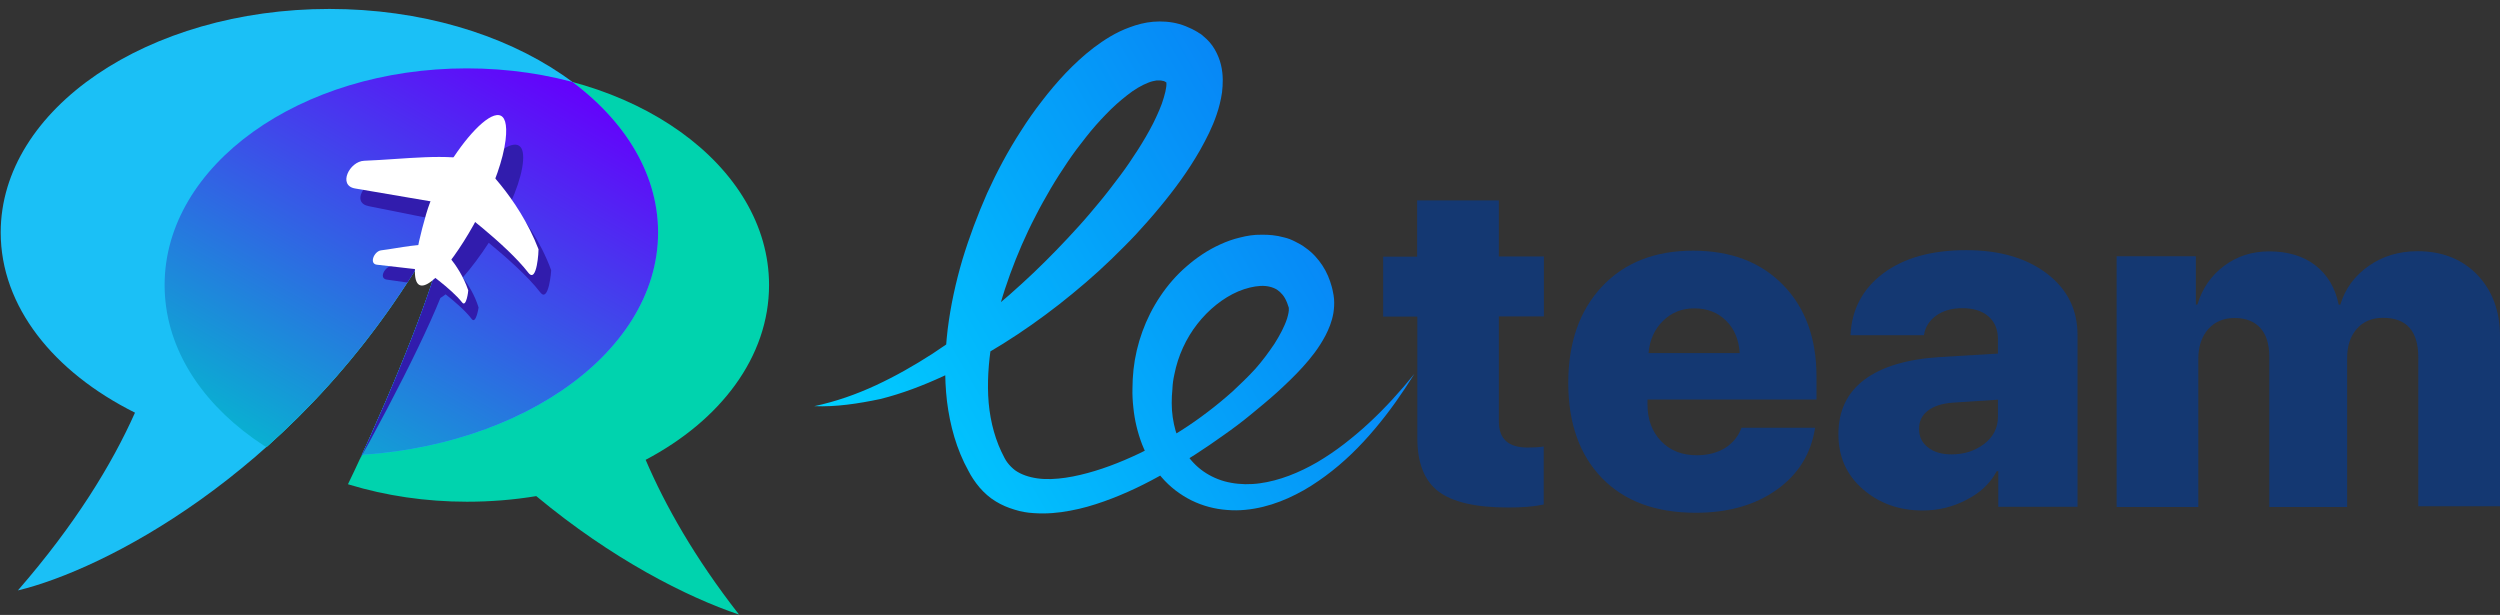
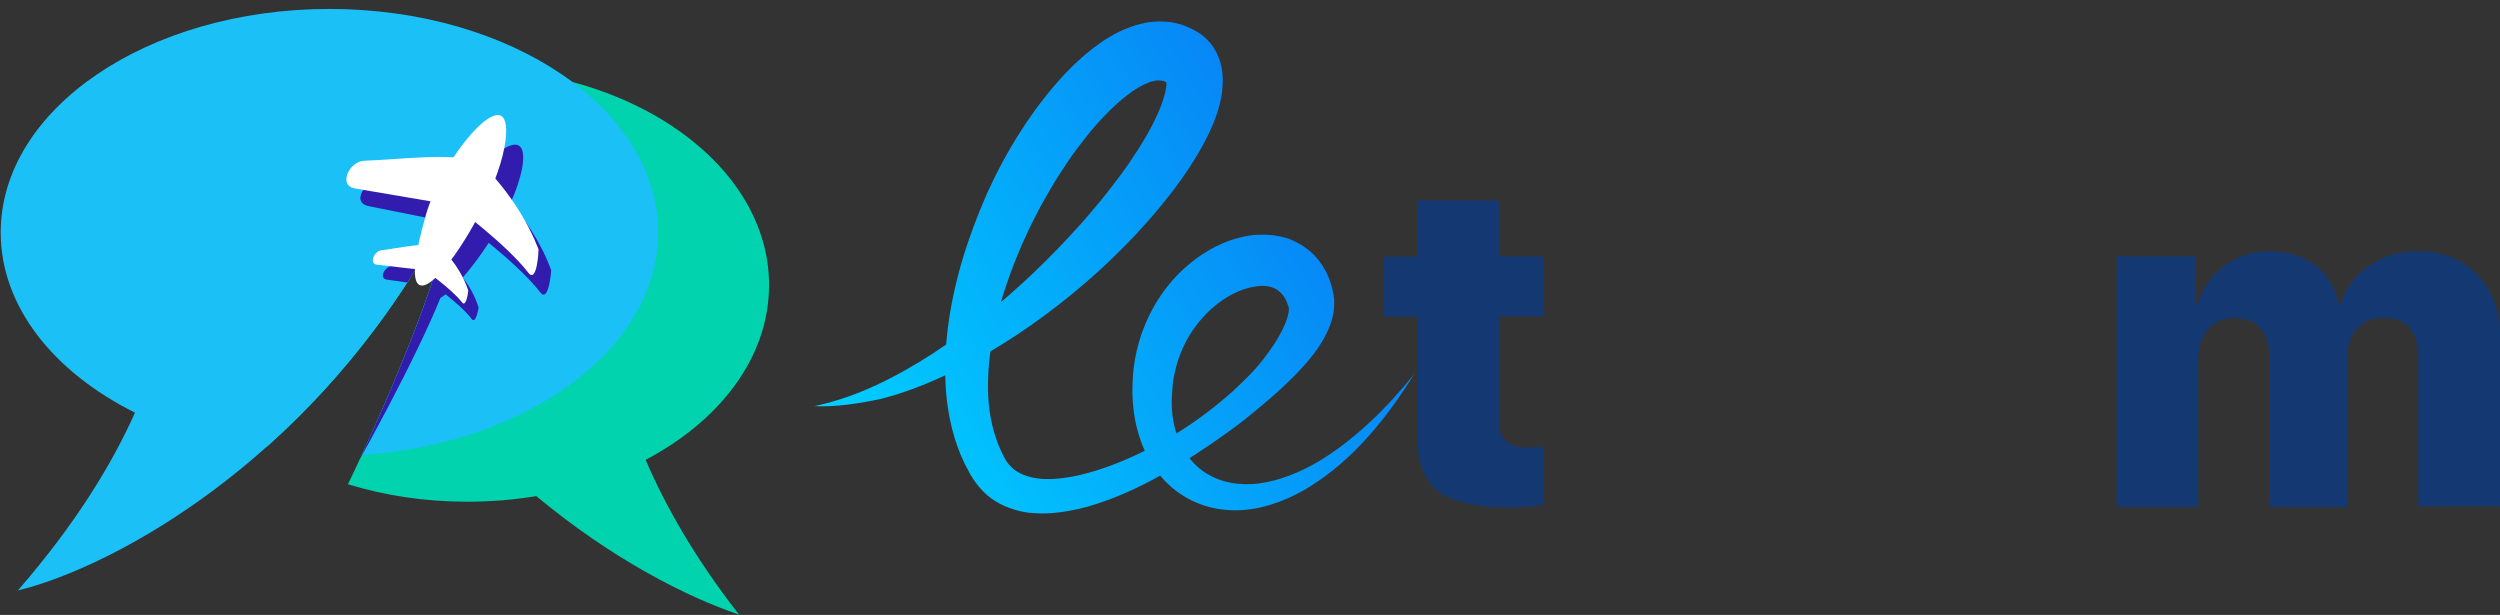
<svg xmlns="http://www.w3.org/2000/svg" xmlns:xlink="http://www.w3.org/1999/xlink" version="1.1" id="Layer_1" x="0px" y="0px" width="1426.1px" height="350.8px" viewBox="0 0 1426.1 350.8" style="enable-background:new 0 0 1426.1 350.8;" xml:space="preserve">
  <rect x="0" y="0" width="1426.1" height="350.8" fill="#333333" stroke="none" />
  <style type="text/css">
	.st0{clip-path:url(#SVGID_2_);}
	.st1{fill:#00D3AE;}
	.st2{clip-path:url(#SVGID_4_);}
	.st3{fill:#1BC0F6;}
	.st4{clip-path:url(#SVGID_6_);}
	.st5{clip-path:url(#SVGID_8_);fill-rule:evenodd;clip-rule:evenodd;fill:url(#SVGID_9_);}
	.st6{clip-path:url(#SVGID_11_);}
	.st7{fill:#311CAD;}
	.st8{display:none;}
	.st9{display:inline;fill:none;}
	.st10{fill-rule:evenodd;clip-rule:evenodd;fill:#FFFFFF;}
	.st11{fill:url(#SVGID_12_);}
	.st12{enable-background:new    ;}
	.st13{fill:#143872;}
</style>
  <g id="symbol">
    <g id="Layer_6">
      <g>
        <g>
          <g>
            <g>
              <g>
                <g>
                  <g>
                    <g>
                      <defs>
                        <path id="SVGID_1_" d="M-22.5-16v358.3c5.3-1.3,11.7-2.4,19.4-3.1c40.8-3.9,158.9-55.9,239.1-183.7             c49.2-78.4-30.4,121-66.2,173.1c-27.6,40.1-60.2,63.6-87.1,77.4h417.4V-16H-22.5z" />
                      </defs>
                      <clipPath id="SVGID_2_">
                        <use xlink:href="#SVGID_1_" style="overflow:visible;" />
                      </clipPath>
                      <g id="Ellipse_6_2_" class="st0">
                        <g>
                          <path class="st1" d="M368.3,262.3c42.7-22.5,70.4-58.7,70.4-99.7C438.7,94.4,361.5,39,266.3,39              C171.2,39,94,94.4,94,162.6s77.2,123.6,172.4,123.6c13.6,0,26.8-1.1,39.5-3.2c43.3,36,85.8,57.5,115.7,67.6              C396.2,318.1,379.4,288.2,368.3,262.3z" />
                        </g>
                      </g>
                    </g>
                  </g>
                </g>
              </g>
            </g>
          </g>
        </g>
        <g>
          <g>
            <g>
              <g>
                <g>
                  <g>
                    <g>
                      <defs>
                        <path id="SVGID_3_" d="M-22.5-16v358.3c5.3-1.3,11.7-2.4,19.4-3.1c40.8-3.9,158.9-55.9,239.1-183.7             c49.2-78.4-30.4,121-66.2,173.1c-27.6,40.1-60.2,63.6-87.1,77.4h417.4V-16H-22.5z" />
                      </defs>
                      <clipPath id="SVGID_4_">
                        <use xlink:href="#SVGID_3_" style="overflow:visible;" />
                      </clipPath>
                      <g id="Ellipse_6_3_" class="st2">
                        <g>
                          <path class="st3" d="M187.9,5.1C84.3,5.1,0.4,62.2,0.4,132.6c0,42.2,30.1,79.6,76.6,102.8              C63.8,265,42.8,299.3,10.2,336.8c49.1-11.8,153-65.4,225.7-181.3c35.4-56.5,4.1,31.1-29.6,104              c94.9-6.3,169.1-60.7,169.1-126.9C375.4,62.2,291.5,5.1,187.9,5.1z" />
                        </g>
                      </g>
                    </g>
                  </g>
                </g>
              </g>
            </g>
          </g>
        </g>
        <g>
          <g>
            <g>
              <g>
                <g>
                  <g>
                    <g>
                      <defs>
-                         <path id="SVGID_5_" d="M-22.5-16v358.3c5.3-1.3,11.7-2.4,19.4-3.1c40.8-3.9,158.9-55.9,239.1-183.7             c49.2-78.4-30.4,121-66.2,173.1c-27.6,40.1-60.2,63.6-87.1,77.4h417.4V-16H-22.5z" />
-                       </defs>
+                         </defs>
                      <clipPath id="SVGID_6_">
                        <use xlink:href="#SVGID_5_" style="overflow:visible;" />
                      </clipPath>
                      <g class="st4">
                        <g>
                          <g>
                            <g>
                              <g>
                                <g>
                                  <g>
                                    <g>
                                      <defs>
-                                         <ellipse id="SVGID_7_" cx="266.3" cy="162.6" rx="172.4" ry="123.6" />
-                                       </defs>
+                                         </defs>
                                      <clipPath id="SVGID_8_">
                                        <use xlink:href="#SVGID_7_" style="overflow:visible;" />
                                      </clipPath>
                                      <linearGradient id="SVGID_9_" gradientUnits="userSpaceOnUse" x1="115.474" y1="-353.364" x2="260.326" y2="-102.473" gradientTransform="matrix(1 0 0 -1 0 -95.319)">
                                        <stop offset="0" style="stop-color:#02BDCE" />
                                        <stop offset="1" style="stop-color:#6500FC" />
                                      </linearGradient>
                                      <ellipse class="st5" cx="187.9" cy="132.6" rx="187.5" ry="127.5" />
                                    </g>
                                  </g>
                                </g>
                              </g>
                            </g>
                          </g>
                        </g>
                      </g>
                    </g>
                  </g>
                </g>
              </g>
            </g>
          </g>
        </g>
        <g>
          <g>
            <g>
              <g>
                <g>
                  <g>
                    <g>
                      <defs>
                        <path id="SVGID_10_" d="M-22.5-16v358.3c5.3-1.3,11.7-2.4,19.4-3.1c40.8-3.9,158.9-55.9,239.1-183.7             c49.2-78.4-30.4,121-66.2,173.1c-27.6,40.1-60.2,63.6-87.1,77.4h417.4V-16H-22.5z" />
                      </defs>
                      <clipPath id="SVGID_11_">
                        <use xlink:href="#SVGID_10_" style="overflow:visible;" />
                      </clipPath>
                      <g class="st6">
                        <g id="Ellipse_6_copy_8">
                          <g>
                            <path class="st7" d="M314.4,154.1c-6.1-16.7-15.9-30.1-23.1-38.5c3.2-7.1,5.5-13.9,6.6-20c4-23.5-14.2-11.9-29.8,7.8               c-15.4-1.6-33.6-0.3-51.4-0.3c-8.6-0.1-16.5,12.5-6.4,14.5c16.9,3.4,32.8,6.6,43.4,8.7c-1.1,2.3-2,4.5-2.8,6.6               c-2.4,6.5-4.2,12-5.5,16.7c-7.2,0.3-15,1.5-21.8,2.1c-4.1,0.3-7.7,7.1-3,7.8c8.1,1.1,16.4,2.3,21.7,3.1               c-0.5,0.6-1,1.3-1.5,2c-45.2,60.7-95.4,107.3-141,139.3H181c25.9-42.6,57.4-102.1,70.2-133.9c1-0.6,1.9-1.3,3-2.1               c4.8,3.8,11.4,9.4,14.9,14.1c2.4,3.1,3.9-6.4,3.9-6.6c-2.2-7.1-5.8-12.9-9-17.1c4.9-5.6,10-12.4,14.8-19.8               c9.5,7.8,22.3,19,29.4,28.3C313,173,314.5,154.5,314.4,154.1z" />
                          </g>
                        </g>
                        <g id="Ellipse_6" class="st8">
                          <path class="st9" d="M187.9,5.1C84.3,5.1,0.4,62.2,0.4,132.6c0,42.2,30.1,79.6,76.6,102.8              C63.8,265,42.8,299.3,10.2,336.8c49.1-11.8,153-65.4,225.7-181.3c0.4-0.8,0.9-1.5,1.4-2.2c-5.3-0.6-13.3-1.5-21.3-2.4              c-4.6-0.5-1.6-7.7,2.4-8.2c6.7-0.9,14.1-2.4,21.1-3c1.1-5,2.5-10.9,4.6-17.8c0.7-2.4,1.5-4.7,2.5-7.2              c-10.5-1.7-26.3-4.5-43.1-7.4c-9.9-1.7-3.2-15.5,5.3-15.8c17.6-0.7,35.5-2.9,51-1.9c14.7-22.2,32.7-35.9,29.6-9.8              c-0.8,6.6-2.9,14.2-5.8,22c7.5,8.7,17.8,22.7,24.6,40.3c0.1,0.3-0.8,19.8-5.8,13.4c-7.4-9.5-20.5-20.9-30.3-28.8              c-4.4,8-9.1,15.5-13.6,21.5c3.3,4.4,7.2,10.3,9.6,17.6c0.1,0.2-1.1,10.1-3.5,6.9c-3.7-4.7-10.3-10.3-15.2-14.1              c-1.1,1-2,1.7-2.9,2.4c-7.9,24.1-23.7,63.1-40.1,98.7c94.9-6.3,169.1-60.7,169.1-126.9C375.4,62.2,291.5,5.1,187.9,5.1z              " />
                        </g>
                      </g>
                    </g>
                  </g>
                </g>
              </g>
            </g>
          </g>
        </g>
      </g>
    </g>
    <g id="airplane">
      <path class="st10" d="M243.1,122.1c9.9-34.3,49.8-80.1,45.3-42.2C282.9,125.1,216,215.7,243.1,122.1z" />
      <path class="st10" d="M258.8,117.1c0,0-26.5-4.5-56.3-9.6c-9.9-1.7-3.2-15.5,5.3-15.8c23.3-0.9,47.1-4.5,65.2,0.2    c0,0,22.4,19.7,34.2,50.3c0.1,0.3-0.8,19.8-5.8,13.4C288.6,139,258.8,117.1,258.8,117.1z" />
      <path class="st10" d="M242.3,154.1c0,0-13.8-1.5-27.3-3.1c-4.6-0.5-1.6-7.7,2.4-8.2c10.5-1.3,23.3-4.5,32.7-2.7    c0,0,11.6,9.7,17,25.5c0.1,0.2-1.1,10.1-3.5,6.9C257.3,164.5,242.3,154.1,242.3,154.1z" />
    </g>
  </g>
  <g>
    <linearGradient id="SVGID_12_" gradientUnits="userSpaceOnUse" x1="749.922" y1="237.216" x2="485.23" y2="84.395" gradientTransform="matrix(1 0 0 -1 0 352)">
      <stop offset="0" style="stop-color:#0786F6" />
      <stop offset="1" style="stop-color:#00D0FF" />
    </linearGradient>
    <path class="st11" d="M464.5,231.7c12.2-2.6,23.9-6.7,35.1-11.9s21.9-11.3,32.3-18c20.6-13.5,39.9-29.3,57.8-46.3   c8.9-8.5,17.6-17.5,25.8-26.6c4.1-4.5,8.1-9.3,12-14s7.6-9.6,11.3-14.5s7-9.8,10.2-14.8s6.2-10.1,8.8-15.2   c2.5-5.1,4.8-10.1,6.1-14.8c0.7-2.3,1.2-4.5,1.4-6.2s0-2.9-0.1-3.1c-0.1-0.1-0.1,0,0.1,0.3c0.1,0.2,0.3,0.5,0.4,0.6l0,0l-0.2-0.1   c-0.1-0.1-0.2-0.2-0.4-0.2c-0.1-0.1-0.2-0.1-0.3-0.2c-0.1-0.1-0.2-0.1-0.3-0.2c-0.5-0.2-0.9-0.4-1.4-0.4c-0.9-0.3-2-0.2-3.4-0.2   c-1.4,0.2-3.1,0.6-4.8,1.3c-3.6,1.4-7.9,3.9-11.9,7.1c-4.1,3.2-8.2,6.8-12.1,10.9c-3.9,4-7.8,8.4-11.4,13   c-3.6,4.5-7.2,9.3-10.5,14.2s-6.6,10-9.6,15.1c-3,5.2-6,10.4-8.7,15.8c-5.6,10.7-10.4,21.9-14.5,33.1c-4.1,11.3-7.5,22.8-9.7,34.5   s-3.3,23.4-2.8,34.7s3,22.4,7.5,32c0.6,1.2,1.2,2.4,1.8,3.6c0.5,1,1.1,1.9,1.7,2.7c1.3,1.7,2.7,3.1,4.4,4.4   c3.4,2.4,7.8,3.9,12.8,4.6s10.5,0.4,16-0.4s11.2-2.2,16.8-3.9c11.2-3.4,22.3-8.3,33.2-13.9c10.8-5.6,21.2-12.2,31-19.7   c4.9-3.7,9.6-7.6,14.2-11.7c4.5-4.2,8.9-8.4,13-12.9c4-4.5,7.6-9.4,10.9-14.3c3.1-4.9,5.8-10,7.2-14.4c0.7-2.3,1.1-4.3,1-5.6   c0-0.7-0.1-1.1-0.3-1.4c0-0.1-0.1-0.1-0.1-0.1l0,0c0,0,0,0,0-0.1l-0.1-0.4c-0.2-0.5-0.3-1-0.5-1.4c-0.7-1.8-1.6-3.4-2.6-4.6   c-1-1.2-2-2.1-3.2-2.9c-2.3-1.4-5.5-2.3-9.4-2.1c-3.8,0.2-8.3,1.3-12.6,3.1c-8.7,3.7-17,10.4-23.4,18.6c-6.4,8.2-11,18.1-13.1,28.8   c-0.6,2.7-1,5.4-1.1,8.2c-0.3,2.8-0.4,5.5-0.4,8.2c0,5.5,0.8,10.7,2.2,15.7c2.9,10,8.8,18.8,17.4,24.2c4.3,2.7,9.1,4.6,14.3,5.5   c2.6,0.5,5.2,0.7,8,0.8c2.8,0,5.5-0.1,8.3-0.5c11.1-1.5,22.4-6,32.9-12.1c5.2-3.1,10.3-6.5,15.2-10.3s9.7-7.8,14.3-12.1   c9.2-8.5,17.8-18,25.8-27.9c-6.8,10.9-14.1,21.4-22.5,31.3c-8.3,9.9-17.6,19.1-28.2,26.9c-5.3,3.9-10.8,7.5-16.8,10.5   c-5.9,3-12.2,5.5-18.8,7.1s-13.5,2.4-20.5,1.8c-7-0.5-13.9-2.3-20.4-5.5c-6.4-3.2-12.3-7.7-17-13.2c-4.8-5.5-8.4-11.9-11.1-18.7   c-2.6-6.8-4.3-13.9-5-21.1c-0.4-3.6-0.6-7.2-0.5-10.8c0-3.5,0.2-7.2,0.6-10.9c1.6-14.5,6.8-29.1,15.2-41.6   c4.2-6.3,9.2-12.1,15-17.1c5.7-5,12.2-9.4,19.3-12.6c3.5-1.6,7.3-3,11.2-3.9c3.9-1,8-1.7,12.2-1.6c4.2-0.1,8.6,0.3,12.9,1.5   c2.2,0.5,4.3,1.3,6.4,2.4c2.1,1,4.2,2.2,6,3.6c3.9,2.7,7.1,6.3,9.6,10.1s4.2,8,5.3,12.1c0.3,1,0.5,2.1,0.7,3.1   c0.2,0.8,0.5,2.6,0.6,3.9c0.2,2.9,0,5.6-0.4,8.1c-0.9,5-2.6,9-4.5,12.7c-3.8,7.2-8.3,12.8-13,18s-9.6,9.8-14.5,14.3   c-5,4.5-10,8.6-15.1,12.8s-10.3,8.1-15.6,11.8c-10.6,7.6-21.4,14.6-32.7,21.1s-23,12.2-35.4,16.6c-6.2,2.2-12.6,4.1-19.3,5.3   c-6.7,1.3-13.6,1.9-20.8,1.4c-3.6-0.2-7.3-0.8-11-2c-3.7-1.1-7.3-2.6-10.7-4.7c-3.5-2.1-6.5-4.8-9.2-7.9c-1.3-1.6-2.6-3.2-3.6-4.8   c-1-1.5-1.9-3-2.7-4.6c-6.9-12.4-10.6-26.1-12.3-39.8c-1.6-13.8-1.2-27.6,0.4-41.1c1.7-13.6,4.6-26.8,8.4-39.7   c3.9-12.9,8.7-25.6,14.1-37.9c5.6-12.3,12-24.3,19.4-35.7c3.6-5.7,7.6-11.4,11.8-16.8c4.2-5.5,8.7-10.8,13.5-15.9   c4.9-5.1,10.2-10.1,16.1-14.6c6-4.5,12.6-8.8,20.7-11.7c4-1.5,8.5-2.7,13.2-3.1s10-0.1,14.9,1.3c2.5,0.7,4.9,1.7,7.2,2.8l1.7,0.9   l1.6,0.9c0.5,0.4,1,0.7,1.6,1l0.8,0.6l0.9,0.8c2.5,2,4.8,4.6,6.4,7.4c1.7,2.9,2.9,6,3.6,8.9c1.4,5.9,1.1,11.1,0.6,15.7   c-0.7,4.6-1.7,8.6-3,12.4c-2.5,7.5-5.9,14-9.4,20.3c-7,12.3-15.1,23.2-23.7,33.5c-4.3,5.2-8.7,10.1-13.2,15   c-4.5,4.8-9.2,9.4-13.9,14c-9.4,9.1-19.4,17.6-29.7,25.7c-20.5,16-42.6,30.1-65.9,40.9c-11.7,5.4-23.7,10-36.1,13.1   C489.4,230.3,476.8,232.2,464.5,231.7z" />
  </g>
  <g class="st12">
    <path class="st13" d="M808.4,114.3H855v32h25.7v34.2H855v60c0,9.9,5.5,14.8,16.4,14.8c3.8,0,6.9-0.2,9.2-0.6v33.1   c-5.5,1.2-12.3,1.7-20.3,1.7c-18.5,0-31.8-3.1-39.8-9.2s-12-16.3-12-30.3v-69.4H789v-34.2h19.4V114.3z" />
-     <path class="st13" d="M993.4,244h42c-2.3,14.8-9.5,26.5-21.8,35.3s-27.7,13.2-46.3,13.2c-22.7,0-40.5-6.5-53.4-19.7   c-12.8-13.2-19.3-31.3-19.3-54.3s6.4-41.4,19.3-55.1c12.8-13.6,30.1-20.4,51.9-20.4c21.5,0,38.6,6.5,51.3,19.5s19.1,30.4,19.1,52.3   v13.1h-96.4v2.9c0,8.5,2.6,15.5,7.8,20.9c5.2,5.4,12,8,20.4,8c6.2,0,11.6-1.4,16.2-4.2C988.6,252.6,991.7,248.8,993.4,244z    M966.5,175.9c-7.1,0-13.1,2.4-17.9,7.2c-4.8,4.7-7.6,10.9-8.2,18.3h52c-0.5-7.6-3-13.7-7.7-18.4   C979.9,178.2,973.8,175.9,966.5,175.9z" />
-     <path class="st13" d="M1096.7,291.2c-13.4,0-24.8-4.1-34.1-12.2c-9.3-8.1-13.9-18.5-13.9-31.3c0-13.3,4.9-23.6,14.8-31.1   c9.9-7.4,24.2-11.7,42.8-12.9l33.4-2v-8.2c0-5.6-1.8-9.9-5.5-13.1c-3.6-3.1-8.6-4.6-14.8-4.6c-6.1,0-11.2,1.5-15,4.3   c-3.9,2.8-6.2,6.5-6.9,11.1h-41.9c0.7-14.8,7-26.5,18.7-35.3c11.8-8.8,27.6-13.2,47.3-13.2c19.1,0,34.4,4.5,46.1,13.4   c11.6,8.9,17.4,20.5,17.4,35v98h-45.2v-20.3h-0.9c-3.7,7-9.5,12.4-17.4,16.4C1113.9,289.2,1105.7,291.2,1096.7,291.2z    M1113.2,259.2c7.3,0,13.4-2,18.7-6c5.2-4,7.8-9.2,7.8-15.4V228l-26,1.7c-6,0.5-10.7,2-14,4.6c-3.4,2.6-5,6.1-5,10.3   c0,4.5,1.7,8,5.1,10.6C1103.1,257.9,1107.7,259.2,1113.2,259.2z" />
-     <path class="st13" d="M1207.4,289.1V146.2h45.2v27.5h0.9c2.8-9.3,7.9-16.6,15.3-22.1s15.9-8.2,25.6-8.2c10.6,0,19.4,2.6,26.3,7.9   s11.4,12.8,13.4,22.5h0.9c2.8-9.2,8.2-16.5,16.2-22.1s17.3-8.4,27.9-8.4c14,0,25.3,4.5,34,13.4c8.6,9,13,20.7,13,35.2v96.9h-46.6   V204c0-15.2-6.7-22.7-20.1-22.7c-6.3,0-11.3,2.1-15,6.3s-5.5,9.8-5.5,16.8v84.8h-44.4v-85.7c0-7.2-1.7-12.6-5.1-16.4   c-3.5-3.8-8.3-5.7-14.7-5.7c-6.3,0-11.4,2.2-15.1,6.4c-3.7,4.3-5.6,9.9-5.6,16.9v84.5h-46.6L1207.4,289.1L1207.4,289.1z" />
+     <path class="st13" d="M1207.4,289.1V146.2h45.2v27.5h0.9c2.8-9.3,7.9-16.6,15.3-22.1s15.9-8.2,25.6-8.2c10.6,0,19.4,2.6,26.3,7.9   s11.4,12.8,13.4,22.5h0.9c2.8-9.2,8.2-16.5,16.2-22.1s17.3-8.4,27.9-8.4c14,0,25.3,4.5,34,13.4c8.6,9,13,20.7,13,35.2v96.9h-46.6   V204c0-15.2-6.7-22.7-20.1-22.7c-6.3,0-11.3,2.1-15,6.3s-5.5,9.8-5.5,16.8v84.8h-44.4v-85.7c0-7.2-1.7-12.6-5.1-16.4   c-3.5-3.8-8.3-5.7-14.7-5.7c-6.3,0-11.4,2.2-15.1,6.4c-3.7,4.3-5.6,9.9-5.6,16.9v84.5h-46.6L1207.4,289.1L1207.4,289.1" />
  </g>
</svg>